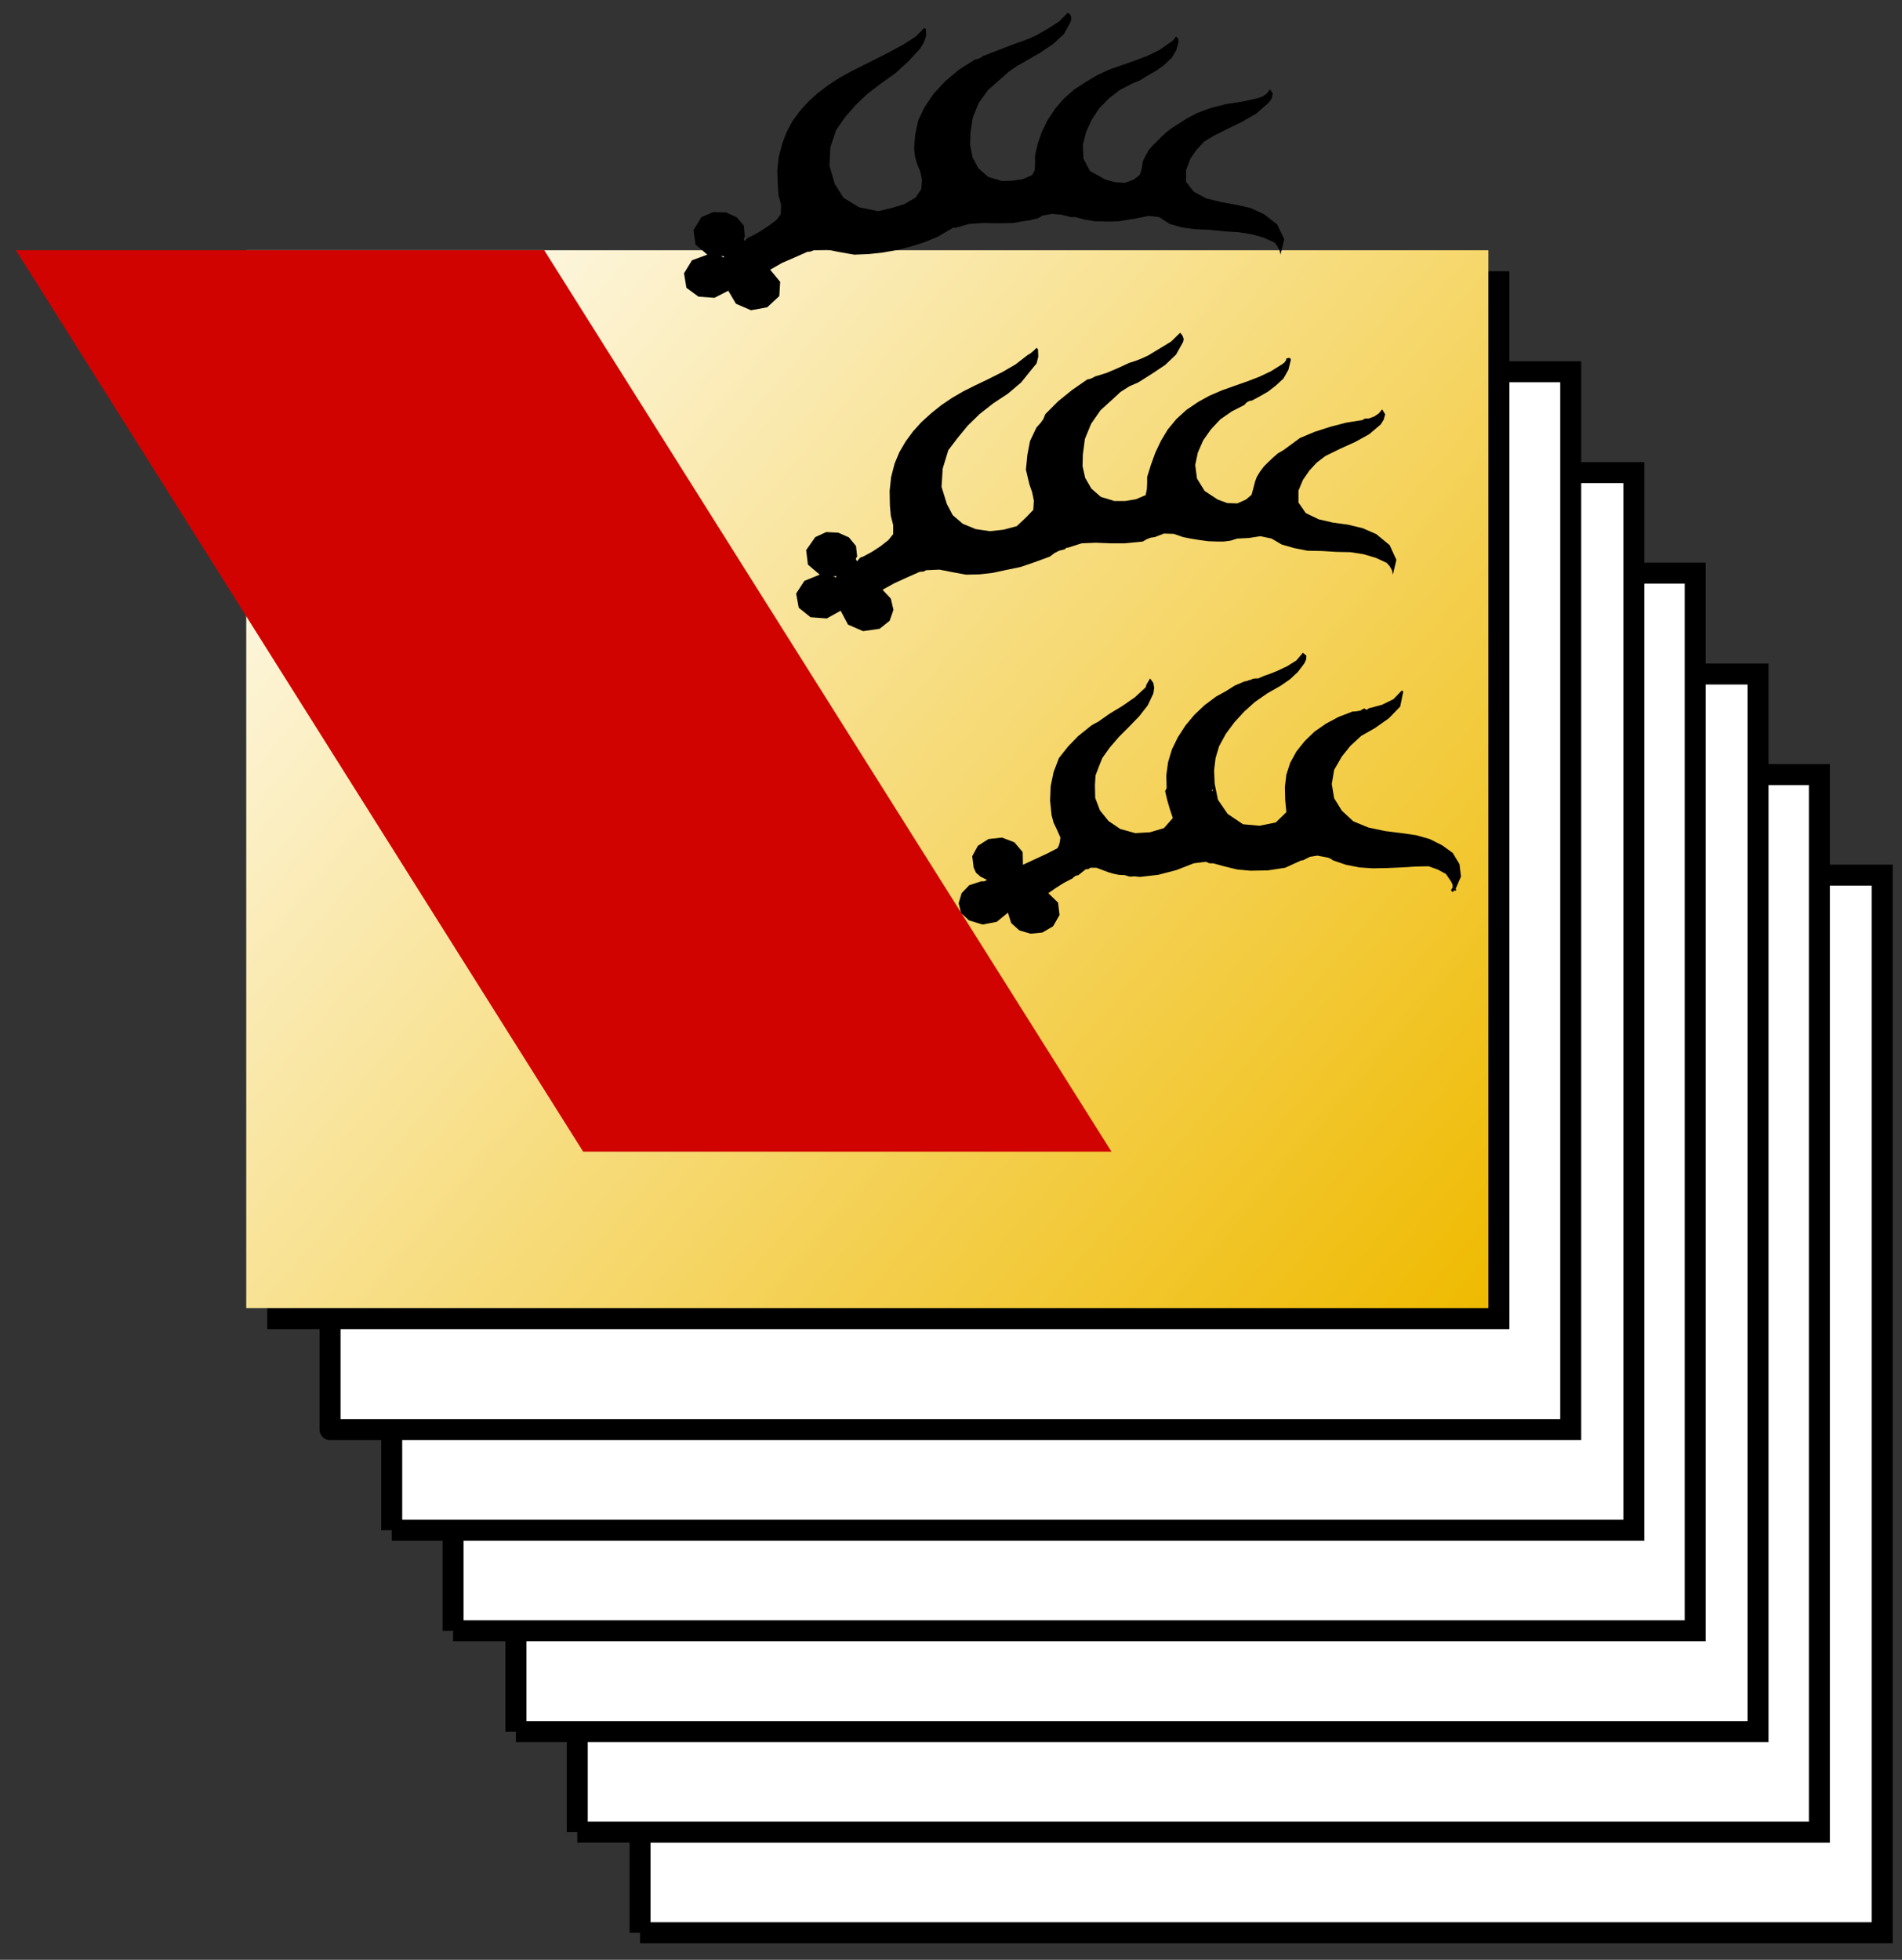
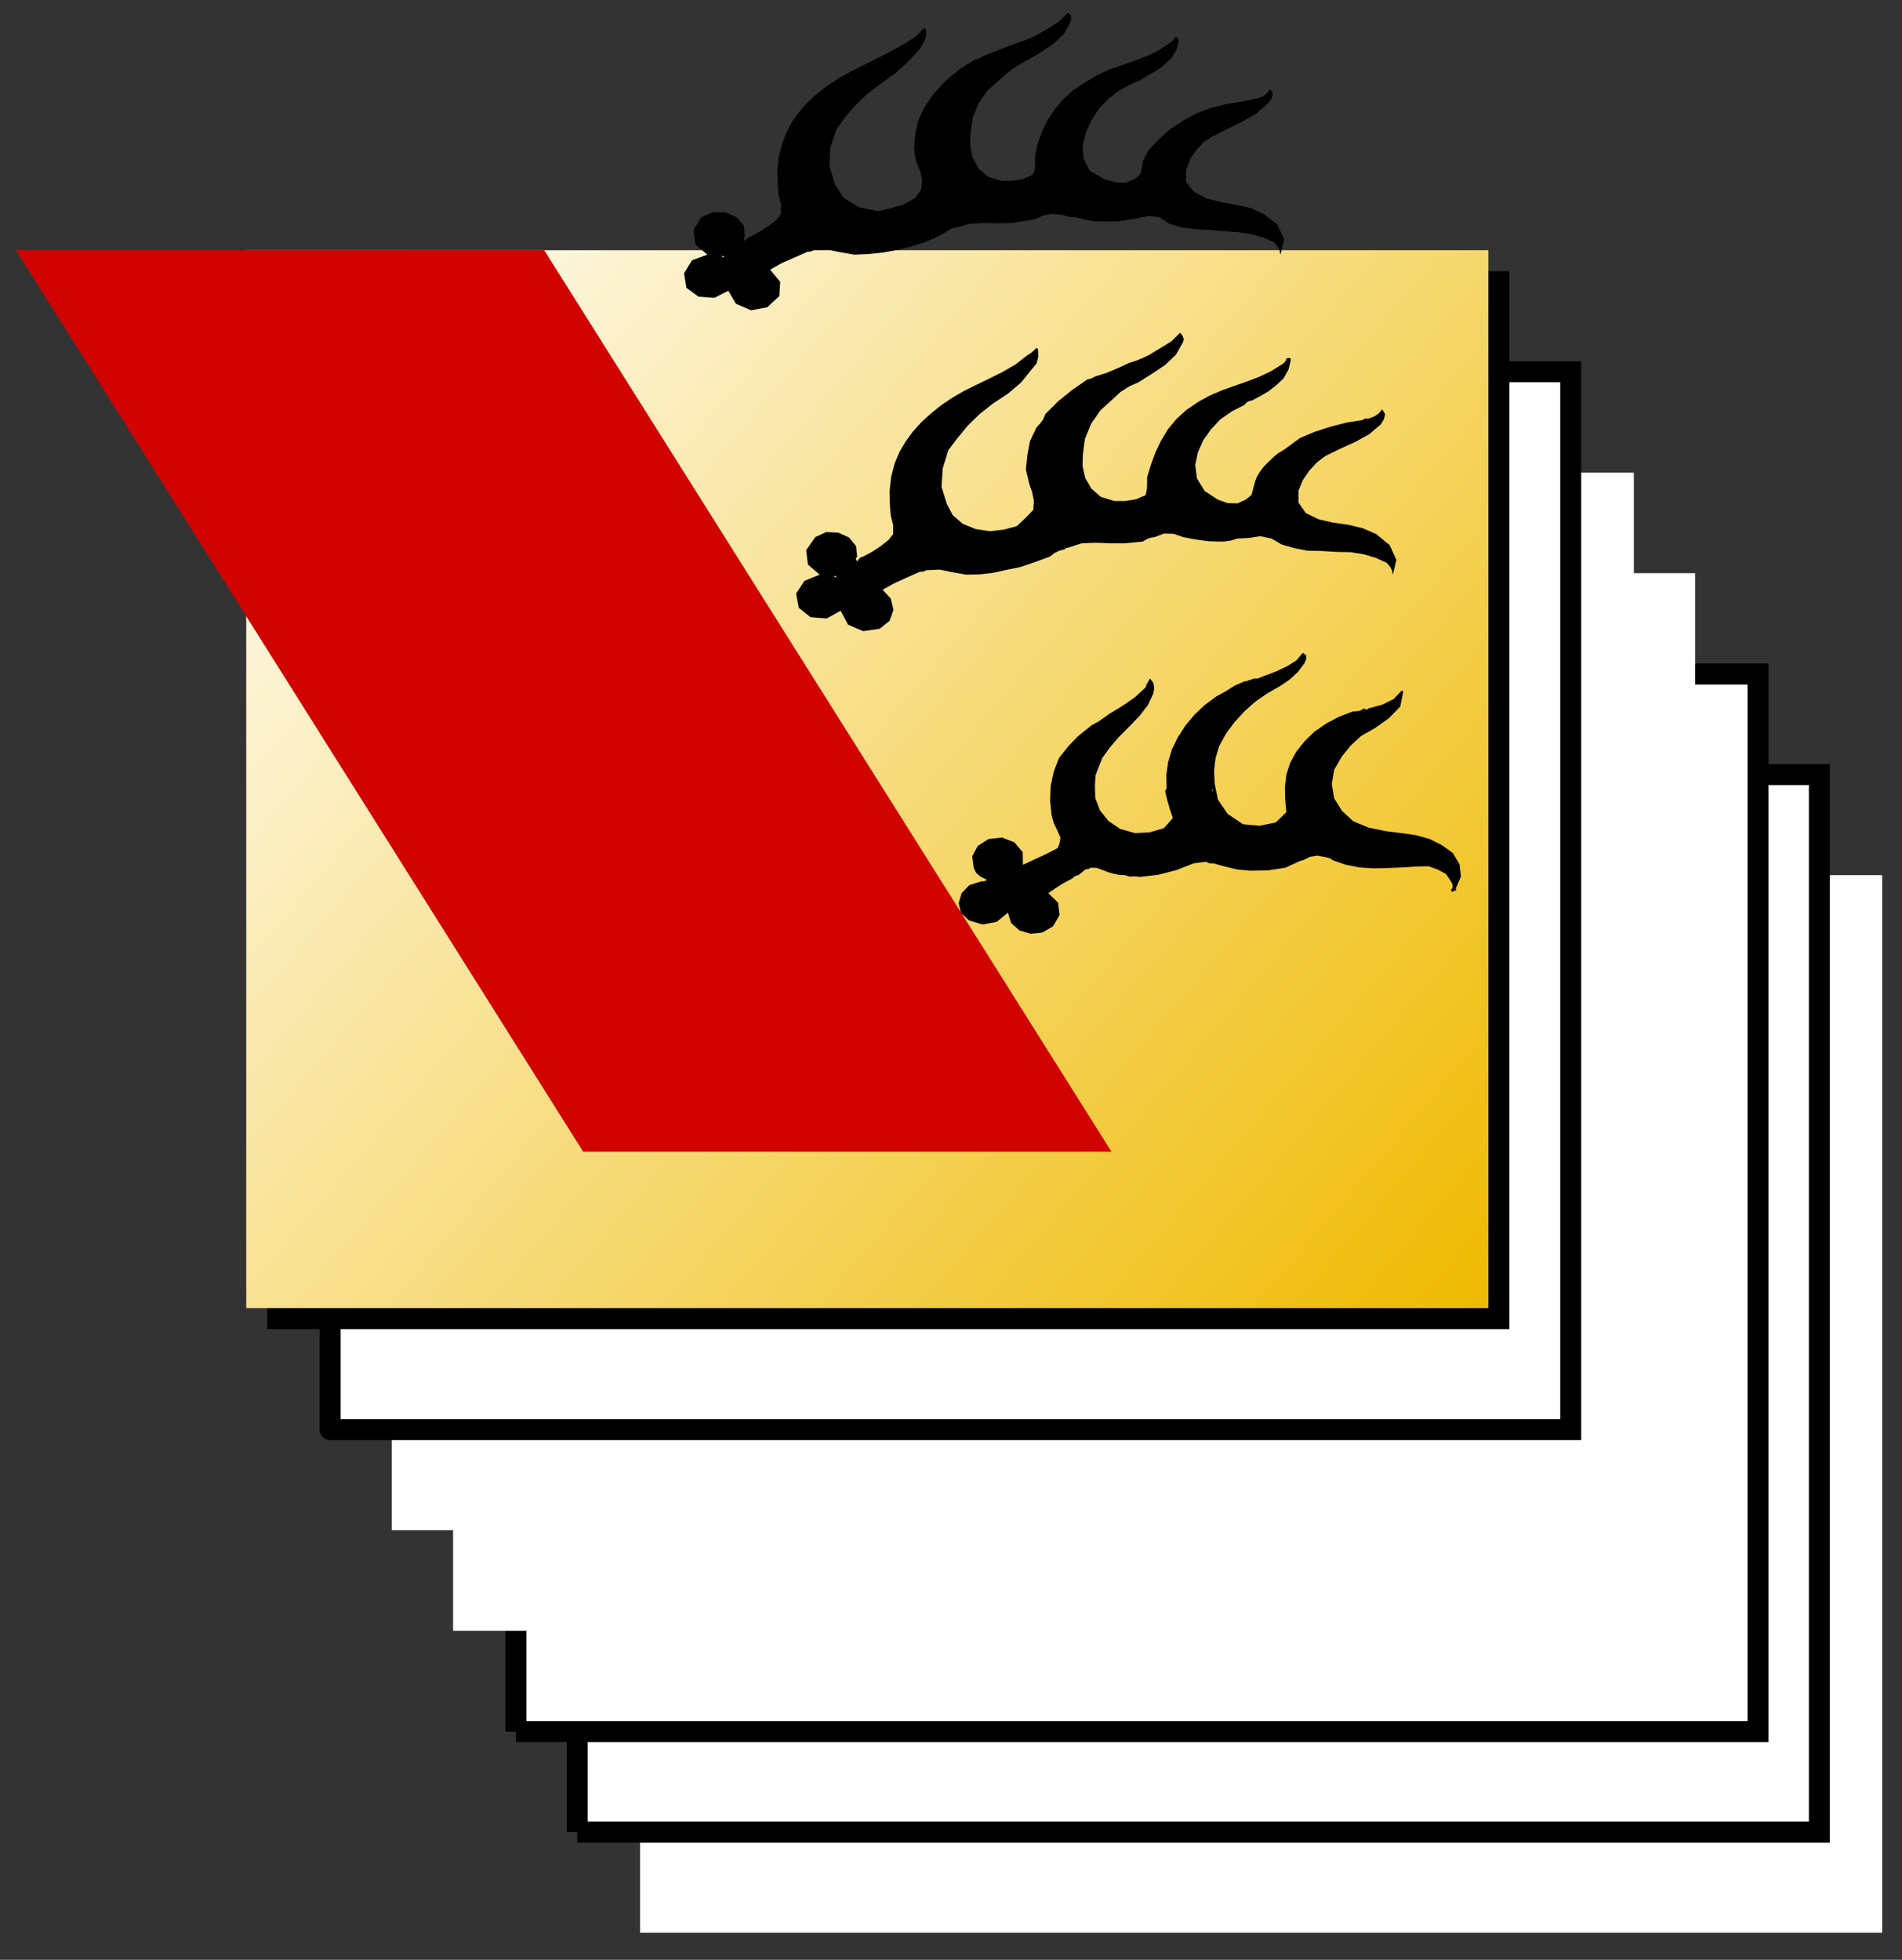
<svg xmlns="http://www.w3.org/2000/svg" xmlns:ns1="http://sodipodi.sourceforge.net/DTD/sodipodi-0.dtd" xmlns:ns2="http://www.inkscape.org/namespaces/inkscape" xmlns:xlink="http://www.w3.org/1999/xlink" width="330" height="340" id="svg2" ns1:version="0.32" ns2:version="0.45" ns1:docname="56_DGT_farb_2_rgb.svg" ns2:output_extension="org.inkscape.output.svg.inkscape" ns1:docbase="/tmp" ns1:modified="true" version="1.0">
  <rect width="100%" height="100%" fill="#333333" stroke="none" />
  <defs id="defs119">
    <linearGradient id="linearGradient4553">
      <stop style="stop-color:#efba00;stop-opacity:1;" offset="0" id="stop4555" />
      <stop style="stop-color:#ffffff;stop-opacity:1;" offset="1" id="stop4557" />
    </linearGradient>
    <linearGradient ns2:collect="always" xlink:href="#linearGradient4553" id="linearGradient4559" x1="259.14" y1="228.396" x2="43.629" y2="44.869" gradientUnits="userSpaceOnUse" />
  </defs>
  <ns1:namedview ns2:window-height="970" ns2:window-width="1392" ns2:pageshadow="2" ns2:pageopacity="0.0" guidetolerance="10.0" gridtolerance="10.0" objecttolerance="10.0" borderopacity="1.0" bordercolor="#666666" pagecolor="#ffffff" id="base" width="330px" height="340px" ns2:zoom="1.8096269" ns2:cx="148.02721" ns2:cy="156.42934" ns2:window-x="0" ns2:window-y="0" ns2:current-layer="svg2" />
  <desc id="desc4">wmf2svg</desc>
  <polygon points="108.318,333.116 323.829,333.116 323.829,149.639 108.318,149.639 108.318,333.116 108.318,333.116 " style="fill:#ffffff;fill-rule:evenodd;stroke:none" id="polygon8" transform="translate(2.737,2.185)" />
-   <polyline points="108.318,333.116   323.829,333.116 323.829,149.639 108.318,149.639 108.318,333.116   108.318,333.116 108.318,333.116 " style="fill:#ffffff;stroke:#000000;stroke-width:3.638;stroke-linecap:butt;stroke-linejoin:miter;stroke-dasharray:none" id="polyline10" transform="translate(2.737,2.185)" />
  <polygon points="97.417,315.671 312.928,315.671 312.928,132.194 97.417,132.194 97.417,315.671 97.417,315.671 " style="fill:#ffffff;fill-rule:evenodd;stroke:none" id="polygon12" transform="translate(2.737,2.185)" />
  <polyline points="97.417,315.671   312.928,315.671 312.928,132.194 97.417,132.194 97.417,315.671   97.417,315.671 97.417,315.671 " style="fill:#ffffff;stroke:#000000;stroke-width:3.638;stroke-linecap:butt;stroke-linejoin:miter;stroke-dasharray:none" id="polyline14" transform="translate(2.737,2.185)" />
  <polygon points="86.772,298.226 302.283,298.226 302.283,114.75 86.772,114.75 86.772,298.226 86.772,298.226 " style="fill:#ffffff;fill-rule:evenodd;stroke:none" id="polygon16" transform="translate(2.737,2.185)" />
  <polyline points="86.772,298.226   302.283,298.226 302.283,114.75 86.772,114.75 86.772,298.226   86.772,298.226 86.772,298.226 " style="fill:#ffffff;stroke:#000000;stroke-width:3.638;stroke-linecap:butt;stroke-linejoin:miter;stroke-dasharray:none" id="polyline18" transform="translate(2.737,2.185)" />
  <polygon points="75.871,280.73 291.382,280.73 291.382,97.254 75.871,97.254 75.871,280.73 75.871,280.73 " style="fill:#ffffff;fill-rule:evenodd;stroke:none" id="polygon20" transform="translate(2.737,2.185)" />
-   <polyline points="75.871,280.73   291.382,280.73 291.382,97.254 75.871,97.254 75.871,280.73   75.871,280.73 75.871,280.73 " style="fill:#ffffff;stroke:#000000;stroke-width:3.638;stroke-linecap:butt;stroke-linejoin:miter;stroke-dasharray:none" id="polyline22" transform="translate(2.737,2.185)" />
  <polygon points="65.226,263.286 280.737,263.286 280.737,79.809 65.226,79.809 65.226,263.286 65.226,263.286 " style="fill:#ffffff;fill-rule:evenodd;stroke:none" id="polygon24" transform="translate(2.737,2.185)" />
-   <polyline points="65.226,263.286   280.737,263.286 280.737,79.809 65.226,79.809 65.226,263.286   65.226,263.286 65.226,263.286 " style="fill:#ffffff;stroke:#000000;stroke-width:3.638;stroke-linecap:butt;stroke-linejoin:miter;stroke-dasharray:none" id="polyline26" transform="translate(2.737,2.185)" />
  <polygon points="54.53,245.841 269.785,245.841 269.785,62.313 54.53,62.313 54.53,245.841 54.53,245.841 " style="fill:#ffffff;fill-rule:evenodd;stroke:none" id="polygon28" transform="translate(2.737,2.185)" />
  <polyline points="54.53,245.841   269.785,245.841 269.785,62.313 54.53,62.313 54.53,245.841   54.53,245.841 54.53,245.841 " style="fill:#ffffff;stroke:#000000;stroke-width:3.638;stroke-linecap:round;stroke-linejoin:miter;stroke-dasharray:none" id="polyline30" transform="translate(2.737,2.185)" />
  <polygon points="43.629,228.396 259.14,228.396 259.14,44.869 43.629,44.869 43.629,228.396 43.629,228.396 " style="fill:#000000;fill-rule:evenodd;stroke:none" id="polygon32" transform="translate(2.737,2.185)" />
  <polygon id="polygon3248" style="fill:url(#linearGradient4559);fill-opacity:1;fill-rule:evenodd;stroke:none" points="43.629,228.396 259.14,228.396 259.14,44.869 43.629,44.869 43.629,228.396 43.629,228.396 " transform="translate(-0.905,-1.458)" />
  <polygon points="98.441,197.612 190.101,197.612 91.685,41.226 0.026,41.226 98.441,197.612 98.441,197.612 " style="fill:#d00300;fill-opacity:1;fill-rule:evenodd;stroke:none" id="polygon36" transform="translate(2.737,2.185)" />
  <g id="g2273" style="fill:#000000;fill-opacity:1;stroke:none" transform="translate(2.737,2.185)">
    <path id="path38" style="fill:#000000;fill-opacity:1;fill-rule:evenodd;stroke:none" d="M 202.025,55.541 L 200.439,57.08 L 198.494,58.26 L 196.549,59.44 L 196.549,59.44 L 195.474,59.953 L 194.297,60.415 L 193.171,60.774 L 193.171,60.774 L 191.176,61.698 L 189.231,62.518 L 187.235,63.134 L 187.235,63.134 L 186.877,63.339 L 186.416,63.545 L 185.904,63.647 L 185.904,63.647 L 183.243,65.494 L 180.838,67.444 L 178.637,69.65 L 178.637,69.65 L 178.279,70.522 L 177.767,71.241 L 177.102,71.959 L 177.102,71.959 L 175.976,74.319 L 175.515,76.731 L 175.259,79.296 L 175.259,79.296 L 175.566,80.579 L 175.873,81.862 L 176.334,83.196 L 176.334,83.196 L 176.641,84.683 L 176.539,86.274 L 175.259,87.608 L 175.259,87.608 L 173.673,89.096 L 171.37,89.712 L 169.015,89.968 L 169.015,89.968 L 166.559,89.609 L 164.307,88.685 L 162.567,87.198 L 161.543,85.248 L 161.543,85.248 L 160.622,82.272 L 160.827,79.091 L 161.799,75.91 L 161.799,75.91 L 163.437,73.755 L 165.177,71.651 L 167.224,69.65 L 169.578,67.803 L 169.578,67.803 L 172.137,66.11 L 174.44,64.16 L 176.334,61.8 L 176.334,61.8 L 177.102,60.877 L 177.409,59.697 L 177.357,58.414 L 177.357,58.414 L 177.102,58.157 L 177.102,58.157 L 176.59,58.67 L 176.027,59.132 L 175.515,59.44 L 175.515,59.44 L 173.468,61.031 L 171.165,62.365 L 168.811,63.545 L 166.457,64.673 L 166.457,64.673 L 164.409,65.7 L 162.465,66.828 L 160.571,68.111 L 158.78,69.548 L 157.142,71.036 L 155.658,72.677 L 154.379,74.422 L 153.304,76.269 L 152.485,78.219 L 152.485,78.219 L 151.871,80.579 L 151.615,82.99 L 151.666,85.556 L 151.666,85.556 L 151.82,87.3 L 152.229,88.891 L 152.229,90.481 L 152.229,90.481 L 151.41,91.507 L 151.41,91.507 L 150.028,92.585 L 148.544,93.56 L 147.009,94.381 L 147.009,94.381 L 146.548,94.535 L 146.241,94.842 L 145.985,95.202 L 145.985,95.202 L 145.781,94.894 L 145.781,94.637 L 145.985,94.381 L 145.985,94.381 L 145.781,92.534 L 144.552,91.046 L 142.71,90.225 L 140.612,90.122 L 138.718,90.994 L 138.718,90.994 L 137.132,93.252 L 137.439,95.766 L 139.486,97.51 L 139.486,97.51 L 136.824,98.588 L 135.391,100.794 L 135.852,103.257 L 135.852,103.257 L 137.899,104.899 L 140.714,105.104 L 143.119,103.77 L 143.119,103.77 L 144.399,106.181 L 147.009,107.31 L 149.875,106.9 L 149.875,106.9 L 151.615,105.514 L 152.28,103.616 L 151.82,101.666 L 150.387,100.127 L 150.387,100.127 L 152.434,98.998 L 154.686,97.972 L 156.886,96.997 L 156.886,96.997 L 157.193,96.997 L 157.603,96.946 L 157.91,96.741 L 157.91,96.741 L 160.264,96.638 L 162.618,97.1 L 164.87,97.51 L 164.87,97.51 L 167.224,97.459 L 169.476,97.203 L 171.626,96.741 L 171.626,96.741 L 174.338,96.176 L 176.897,95.304 L 179.405,94.381 L 179.405,94.381 L 180.223,93.765 L 181.042,93.354 L 182.015,93.098 L 182.015,93.098 L 182.219,92.893 L 182.373,92.841 L 182.526,92.841 L 182.526,92.841 L 184.932,92.072 L 187.388,91.969 L 189.896,92.072 L 192.404,92.072 L 192.404,92.072 L 195.526,91.764 L 195.526,91.764 L 196.242,91.353 L 196.907,91.097 L 197.624,90.994 L 197.624,90.994 L 199.21,90.379 L 200.899,90.43 L 202.537,90.994 L 202.537,90.994 L 203.817,91.251 L 203.817,91.251 L 205.403,91.507 L 206.938,91.713 L 208.525,91.764 L 208.525,91.764 L 209.6,91.764 L 210.777,91.61 L 211.903,91.251 L 211.903,91.251 L 213.95,91.148 L 215.946,90.84 L 217.89,91.251 L 217.89,91.251 L 219.631,92.277 L 221.78,92.893 L 224.083,93.354 L 224.083,93.354 L 226.642,93.406 L 229.098,93.56 L 231.606,93.611 L 231.606,93.611 L 233.858,93.97 L 235.956,94.586 L 237.85,95.458 L 237.85,95.458 L 238.362,96.022 L 238.771,96.741 L 238.925,97.51 L 238.925,97.51 L 239.539,94.945 L 238.362,92.38 L 236.059,90.481 L 236.059,90.481 L 233.704,89.455 L 231.146,88.839 L 228.535,88.48 L 226.079,87.916 L 223.827,86.838 L 223.827,86.838 L 222.548,84.991 L 222.548,82.939 L 223.315,81.092 L 223.315,81.092 L 224.441,79.45 L 225.721,78.065 L 227.205,76.936 L 227.205,76.936 L 229.815,75.653 L 232.425,74.473 L 234.83,73.139 L 236.826,71.446 L 236.826,71.446 L 237.338,70.625 L 237.594,69.702 L 237.082,68.829 L 237.082,68.829 L 236.468,69.548 L 235.7,70.061 L 234.728,70.42 L 234.728,70.42 L 234.319,70.42 L 233.96,70.471 L 233.704,70.676 L 233.704,70.676 L 230.839,71.138 L 228.075,71.856 L 225.362,72.729 L 222.804,73.806 L 222.804,73.806 L 219.938,75.91 L 219.938,75.91 L 218.965,76.474 L 218.146,77.193 L 217.327,77.962 L 217.327,77.962 L 217.072,78.219 L 216.816,78.475 L 216.56,78.732 L 216.56,78.732 L 215.895,79.604 L 215.332,80.528 L 215.024,81.348 L 215.024,81.348 L 214.717,82.529 L 214.41,83.657 L 213.438,84.478 L 213.438,84.478 L 211.954,85.145 L 210.214,85.094 L 208.525,84.478 L 208.525,84.478 L 206.273,82.99 L 204.942,80.835 L 204.635,78.475 L 204.635,78.475 L 205.096,76.32 L 206.017,74.217 L 207.348,72.318 L 208.985,70.574 L 210.981,69.188 L 213.182,68.06 L 213.182,68.06 L 213.54,67.649 L 214.001,67.393 L 214.513,67.29 L 214.513,67.29 L 215.843,66.572 L 217.276,65.751 L 218.658,64.673 L 218.658,64.673 L 219.938,63.493 L 220.808,61.954 L 221.217,60.261 L 221.217,60.261 L 221.166,60.004 L 220.91,59.902 L 220.449,60.004 L 220.449,60.004 L 220.398,60.312 L 220.091,60.723 L 219.682,61.031 L 219.682,61.031 L 217.788,62.211 L 215.741,63.185 L 213.591,64.006 L 211.391,64.776 L 209.241,65.546 L 207.092,66.469 L 205.147,67.547 L 205.147,67.547 L 203.1,68.932 L 201.36,70.522 L 199.876,72.318 L 198.699,74.268 L 197.726,76.32 L 196.959,78.424 L 196.293,80.579 L 196.293,80.579 L 196.293,81.605 L 196.242,82.682 L 196.037,83.709 L 196.037,83.709 L 194.349,84.427 L 192.455,84.735 L 190.613,84.735 L 190.613,84.735 L 188.258,84.016 L 186.621,82.58 L 185.546,80.733 L 185.085,78.68 L 185.137,76.679 L 185.137,76.679 L 185.495,73.96 L 186.57,71.343 L 188.207,68.983 L 190.357,67.034 L 190.357,67.034 L 191.687,65.802 L 193.223,64.827 L 194.758,64.16 L 194.758,64.16 L 197.112,62.672 L 199.415,61.133 L 201.309,59.337 L 202.537,57.131 L 202.537,57.131 L 202.639,56.618 L 202.435,56.054 L 202.025,55.541 L 202.025,55.541 L 202.025,55.541 z M 142.096,97.767 L 142.454,97.767 L 142.505,97.767 L 142.352,97.767 L 142.352,97.767 L 142.352,98.023 L 141.84,97.767 L 142.096,97.767 L 142.096,97.767 z " />
    <path id="path40" style="fill:#000000;fill-opacity:1;fill-rule:evenodd;stroke:none" d="M 223.315,111.056 L 222.189,112.39 L 220.552,113.416 L 218.914,114.185 L 218.914,114.185 L 217.788,114.647 L 216.611,115.058 L 215.536,115.519 L 215.536,115.519 L 215.076,115.519 L 214.666,115.571 L 214.206,115.776 L 214.206,115.776 L 213.899,115.827 L 213.54,115.981 L 213.182,116.032 L 213.182,116.032 L 211.493,116.751 L 209.958,117.726 L 208.269,118.649 L 208.269,118.649 L 206.273,120.137 L 204.482,121.83 L 202.946,123.677 L 201.616,125.73 L 200.592,127.833 L 199.927,130.039 L 199.62,132.297 L 199.671,134.555 L 199.671,134.555 L 199.415,135.068 L 199.415,135.068 L 199.773,136.607 L 200.234,138.197 L 200.746,139.737 L 200.746,139.737 L 199.21,141.481 L 196.805,142.199 L 194.246,142.353 L 194.246,142.353 L 191.636,141.635 L 189.589,140.25 L 188.105,138.403 L 187.286,136.248 L 187.235,134.041 L 187.235,134.041 L 187.337,132.348 L 187.9,130.86 L 188.514,129.321 L 188.514,129.321 L 189.794,127.525 L 189.794,127.525 L 191.38,125.678 L 193.171,123.883 L 194.912,122.087 L 196.396,120.188 L 197.368,118.136 L 197.368,118.136 L 197.522,117.161 L 197.368,116.289 L 196.805,115.519 L 196.805,115.519 L 196.498,116.032 L 196.191,116.546 L 196.037,117.059 L 196.037,117.059 L 194.144,118.803 L 191.994,120.291 L 189.794,121.625 L 187.747,123.062 L 187.747,123.062 L 187.235,123.318 L 186.774,123.575 L 186.416,123.831 L 186.416,123.831 L 184.318,125.524 L 182.578,127.32 L 180.991,129.321 L 180.991,129.321 L 180.07,131.733 L 179.558,134.195 L 179.456,136.709 L 179.712,139.224 L 179.712,139.224 L 180.07,140.558 L 180.684,141.84 L 181.247,143.123 L 181.247,143.123 L 181.145,143.841 L 180.991,144.457 L 180.735,144.97 L 180.735,144.97 L 178.842,145.945 L 176.846,146.868 L 174.747,147.843 L 174.747,147.843 L 174.696,145.637 L 173.263,143.944 L 171.114,143.123 L 171.114,143.123 L 168.76,143.379 L 166.917,144.56 L 165.945,146.355 L 166.201,148.356 L 166.201,148.356 L 166.61,149.229 L 167.378,149.896 L 168.504,150.46 L 168.504,150.46 L 168.248,150.614 L 167.941,150.717 L 167.48,150.717 L 167.48,150.717 L 165.433,151.383 L 164.102,152.769 L 163.591,154.513 L 164,156.206 L 165.382,157.489 L 165.382,157.489 L 167.736,158.207 L 170.193,157.746 L 172.137,156.155 L 172.137,156.155 L 172.7,157.951 L 174.133,159.234 L 176.078,159.798 L 178.125,159.593 L 179.968,158.515 L 179.968,158.515 L 181.093,156.566 L 180.838,154.411 L 179.149,152.769 L 179.149,152.769 L 180.479,151.845 L 181.861,150.973 L 183.345,150.203 L 183.345,150.203 L 183.601,149.947 L 183.908,149.742 L 184.369,149.639 L 184.369,149.639 L 185.648,148.613 L 185.648,148.613 L 185.904,148.613 L 186.16,148.562 L 186.416,148.356 L 186.416,148.356 L 187.491,148.356 L 189.538,149.126 L 189.538,149.126 L 190.408,149.382 L 191.38,149.588 L 192.404,149.639 L 192.404,149.639 L 193.274,149.896 L 194.144,149.844 L 195.014,149.947 L 195.014,149.947 L 198.187,149.588 L 201.36,148.767 L 204.379,147.587 L 204.379,147.587 L 206.427,147.33 L 206.427,147.33 L 206.682,147.381 L 206.938,147.535 L 207.194,147.587 L 207.194,147.587 L 207.757,147.587 L 207.757,147.587 L 209.804,148.151 L 211.954,148.664 L 214.206,148.869 L 214.206,148.869 L 217.225,148.818 L 220.245,148.356 L 223.059,147.074 L 223.059,147.074 L 223.315,147.074 L 223.315,147.074 L 224.544,146.458 L 225.823,146.253 L 227.205,146.509 L 227.205,146.509 L 227.717,146.612 L 228.177,146.817 L 228.535,147.074 L 228.535,147.074 L 230.787,147.843 L 233.142,148.305 L 235.496,148.459 L 237.952,148.408 L 240.358,148.305 L 242.763,148.151 L 245.117,148.1 L 245.117,148.1 L 246.704,148.664 L 248.137,149.434 L 249.007,150.717 L 249.007,150.717 L 249.263,151.23 L 249.314,151.743 L 249.007,152.256 L 249.007,152.256 L 249.211,152.512 L 249.365,152.564 L 249.57,152.256 L 249.57,152.256 L 249.774,152.358 L 249.928,152.256 L 249.826,151.999 L 249.826,151.999 L 250.747,149.896 L 250.491,147.741 L 249.314,145.791 L 247.471,144.457 L 247.471,144.457 L 245.322,143.379 L 242.968,142.712 L 240.46,142.353 L 240.46,142.353 L 237.594,141.994 L 234.677,141.378 L 232.067,140.301 L 230.071,138.454 L 230.071,138.454 L 228.74,136.299 L 228.331,133.836 L 228.74,131.373 L 230.071,129.065 L 230.071,129.065 L 231.555,127.218 L 233.449,125.473 L 235.803,124.139 L 235.803,124.139 L 238.208,122.446 L 240.204,120.394 L 240.716,117.88 L 240.716,117.88 L 240.716,117.777 L 240.665,117.674 L 240.46,117.623 L 240.46,117.623 L 239.027,119.111 L 237.031,120.086 L 234.728,120.701 L 234.728,120.701 L 234.472,120.907 L 234.216,120.907 L 233.96,120.701 L 233.96,120.701 L 233.244,121.112 L 232.579,121.215 L 231.913,121.266 L 231.913,121.266 L 229.508,122.189 L 227.307,123.369 L 225.311,124.755 L 223.622,126.397 L 222.189,128.192 L 221.115,130.142 L 220.449,132.194 L 220.449,132.194 L 220.193,134.349 L 220.245,136.556 L 220.449,138.71 L 220.449,138.71 L 218.607,140.506 L 215.792,141.071 L 212.926,140.814 L 212.926,140.814 L 210.265,139.018 L 208.576,136.556 L 208.013,133.785 L 208.013,133.785 L 207.911,131.476 L 208.167,129.321 L 208.781,127.269 L 208.781,127.269 L 209.958,125.114 L 211.442,123.113 L 213.131,121.266 L 215.024,119.573 L 217.174,118.085 L 219.426,116.802 L 219.426,116.802 L 221.063,115.673 L 222.445,114.391 L 223.571,112.903 L 223.571,112.903 L 223.878,112.236 L 223.929,111.569 L 223.315,111.056 L 223.315,111.056 L 223.315,111.056 z M 207.501,134.811 L 207.706,134.862 L 207.604,135.119 L 207.501,134.811 L 207.501,134.811 L 207.501,134.811 z " />
    <path id="path42" style="fill:#000000;fill-opacity:1;fill-rule:evenodd;stroke:none" d="M 182.526,0.026 L 180.991,1.565 L 179.149,2.745 L 177.102,3.925 L 177.102,3.925 L 175.976,4.438 L 174.799,4.9 L 173.724,5.259 L 173.724,5.259 L 171.728,6.029 L 169.732,6.798 L 167.736,7.568 L 167.736,7.568 L 167.429,7.824 L 166.968,8.03 L 166.457,8.132 L 166.457,8.132 L 163.744,9.825 L 161.288,11.878 L 159.24,14.084 L 159.24,14.084 L 157.654,16.444 L 157.654,16.444 L 156.579,18.702 L 156.067,21.062 L 155.863,23.473 L 155.863,23.473 L 156.016,24.961 L 156.374,26.244 L 156.886,27.424 L 156.886,27.424 L 157.244,29.015 L 157.091,30.656 L 156.119,32.093 L 156.119,32.093 L 154.071,33.273 L 151.82,33.94 L 149.619,34.453 L 149.619,34.453 L 146.344,33.786 L 143.631,32.144 L 142.096,29.733 L 142.096,29.733 L 141.175,26.552 L 141.328,23.371 L 142.352,20.344 L 142.352,20.344 L 143.938,18.086 L 145.729,16.034 L 147.777,14.084 L 150.131,12.288 L 150.131,12.288 L 152.587,10.544 L 154.788,8.543 L 156.886,6.285 L 156.886,6.285 L 157.552,5.156 L 157.961,4.028 L 157.91,2.899 L 157.91,2.899 L 157.654,2.642 L 157.654,2.642 L 157.142,3.155 L 156.63,3.669 L 156.119,4.182 L 156.119,4.182 L 154.02,5.516 L 151.768,6.747 L 149.363,7.978 L 147.009,9.158 L 147.009,9.158 L 144.962,10.185 L 142.915,11.313 L 141.021,12.545 L 139.179,13.93 L 137.541,15.418 L 136.057,17.06 L 134.777,18.804 L 133.754,20.703 L 132.986,22.704 L 132.986,22.704 L 132.372,25.064 L 132.116,27.475 L 132.218,29.989 L 132.218,29.989 L 132.321,31.631 L 132.781,33.324 L 132.73,34.966 L 132.73,34.966 L 131.963,35.992 L 131.963,35.992 L 130.581,37.019 L 129.097,37.993 L 127.51,38.866 L 127.51,38.866 L 127.101,39.02 L 126.742,39.327 L 126.487,39.635 L 126.487,39.635 L 126.333,39.379 L 126.333,39.122 L 126.487,38.866 L 126.487,38.866 L 126.333,36.967 L 125.105,35.531 L 123.211,34.658 L 121.01,34.607 L 118.963,35.479 L 118.963,35.479 L 117.582,37.737 L 117.94,40.251 L 119.987,41.995 L 119.987,41.995 L 117.326,42.97 L 115.944,45.228 L 116.353,47.742 L 116.353,47.742 L 118.452,49.281 L 121.215,49.486 L 123.621,48.255 L 123.621,48.255 L 124.951,50.512 L 127.561,51.641 L 130.376,51.128 L 130.376,51.128 L 132.474,49.178 L 132.628,46.716 L 130.888,44.612 L 130.888,44.612 L 132.935,43.432 L 135.187,42.457 L 137.387,41.482 L 137.387,41.482 L 137.746,41.482 L 138.104,41.38 L 138.462,41.226 L 138.462,41.226 L 140.765,41.123 L 143.119,41.585 L 145.474,41.995 L 145.474,41.995 L 147.981,41.893 L 150.387,41.636 L 152.741,41.226 L 152.741,41.226 L 155.249,40.61 L 157.654,39.84 L 160.008,38.866 L 160.008,38.866 L 162.618,37.326 L 162.618,37.326 L 162.772,37.326 L 162.925,37.326 L 163.13,37.326 L 163.13,37.326 L 165.433,36.659 L 167.89,36.505 L 170.397,36.557 L 172.956,36.505 L 172.956,36.505 L 174.491,36.249 L 174.491,36.249 L 176.129,35.992 L 177.357,35.685 L 178.125,35.223 L 178.125,35.223 L 179.763,34.915 L 181.452,35.069 L 183.038,35.479 L 183.038,35.479 L 183.857,35.479 L 183.857,35.479 L 185.341,35.89 L 187.184,36.198 L 189.026,36.249 L 189.026,36.249 L 190.152,36.249 L 191.38,36.198 L 192.66,35.992 L 192.66,35.992 L 194.553,35.685 L 196.498,35.274 L 198.392,35.479 L 198.392,35.479 L 200.183,36.659 L 202.332,37.275 L 204.635,37.583 L 204.635,37.583 L 207.143,37.686 L 209.6,37.942 L 212.159,38.096 L 212.159,38.096 L 214.41,38.455 L 216.457,39.02 L 218.402,39.892 L 218.402,39.892 L 218.863,40.507 L 219.272,41.226 L 219.426,41.995 L 219.426,41.995 L 220.091,39.327 L 218.863,36.762 L 216.56,34.966 L 216.56,34.966 L 214.206,33.889 L 211.647,33.324 L 209.088,32.863 L 206.58,32.247 L 204.379,31.067 L 204.379,31.067 L 203.049,29.374 L 203.049,27.321 L 203.817,25.32 L 203.817,25.32 L 204.891,23.781 L 206.171,22.396 L 207.757,21.421 L 207.757,21.421 L 210.316,20.138 L 212.824,18.907 L 215.229,17.522 L 217.327,15.675 L 217.327,15.675 L 217.89,14.956 L 218.095,14.033 L 217.583,13.314 L 217.583,13.314 L 217.072,14.033 L 216.355,14.546 L 215.28,14.905 L 215.28,14.905 L 212.926,15.418 L 212.926,15.418 L 209.958,15.88 L 207.348,16.547 L 205.096,17.368 L 203.305,18.291 L 203.305,18.291 L 200.49,20.087 L 200.49,20.087 L 199.518,20.857 L 198.648,21.678 L 197.88,22.447 L 197.88,22.447 L 197.624,22.704 L 197.368,22.96 L 197.112,23.217 L 197.112,23.217 L 196.549,23.884 L 196.037,24.807 L 195.526,25.833 L 195.526,25.833 L 195.372,27.014 L 195.014,28.142 L 193.99,28.963 L 193.99,28.963 L 192.455,29.528 L 190.715,29.425 L 189.026,28.963 L 189.026,28.963 L 186.365,27.475 L 185.239,25.32 L 185.137,22.96 L 185.137,22.96 L 185.699,20.703 L 186.672,18.599 L 187.951,16.649 L 189.589,14.956 L 191.483,13.468 L 193.734,12.288 L 193.734,12.288 L 195.014,11.775 L 195.014,11.775 L 196.498,10.852 L 197.88,10.082 L 199.159,9.158 L 199.159,9.158 L 200.592,7.824 L 201.36,6.49 L 201.769,5.003 L 201.769,5.003 L 201.667,4.541 L 201.513,4.284 L 201.258,4.182 L 201.258,4.182 L 200.951,4.643 L 200.643,4.951 L 200.183,5.259 L 200.183,5.259 L 198.34,6.542 L 196.293,7.517 L 194.144,8.338 L 191.943,9.107 L 189.743,9.877 L 187.644,10.852 L 185.648,12.032 L 185.648,12.032 L 183.601,13.366 L 181.759,15.008 L 180.275,16.752 L 178.995,18.702 L 178.023,20.703 L 177.306,22.755 L 176.846,24.807 L 176.846,24.807 L 176.846,26.039 L 176.795,27.321 L 176.334,28.194 L 176.334,28.194 L 174.696,28.912 L 172.905,29.168 L 171.114,29.22 L 171.114,29.22 L 168.708,28.501 L 167.019,27.014 L 165.996,25.115 L 165.587,23.012 L 165.638,20.857 L 165.638,20.857 L 166.047,18.189 L 167.071,15.675 L 168.708,13.417 L 170.858,11.519 L 170.858,11.519 L 172.24,10.287 L 173.724,9.261 L 175.259,8.389 L 175.259,8.389 L 177.665,7.004 L 179.968,5.464 L 181.861,3.72 L 183.038,1.565 L 183.038,1.565 L 183.141,0.898 L 182.987,0.385 L 182.526,0.026 L 182.526,0.026 L 182.526,0.026 z M 122.597,42.252 L 122.955,42.252 L 123.006,42.252 L 122.853,42.252 L 122.853,42.252 L 122.853,42.508 L 122.341,42.252 L 122.597,42.252 L 122.597,42.252 z " />
  </g>
</svg>